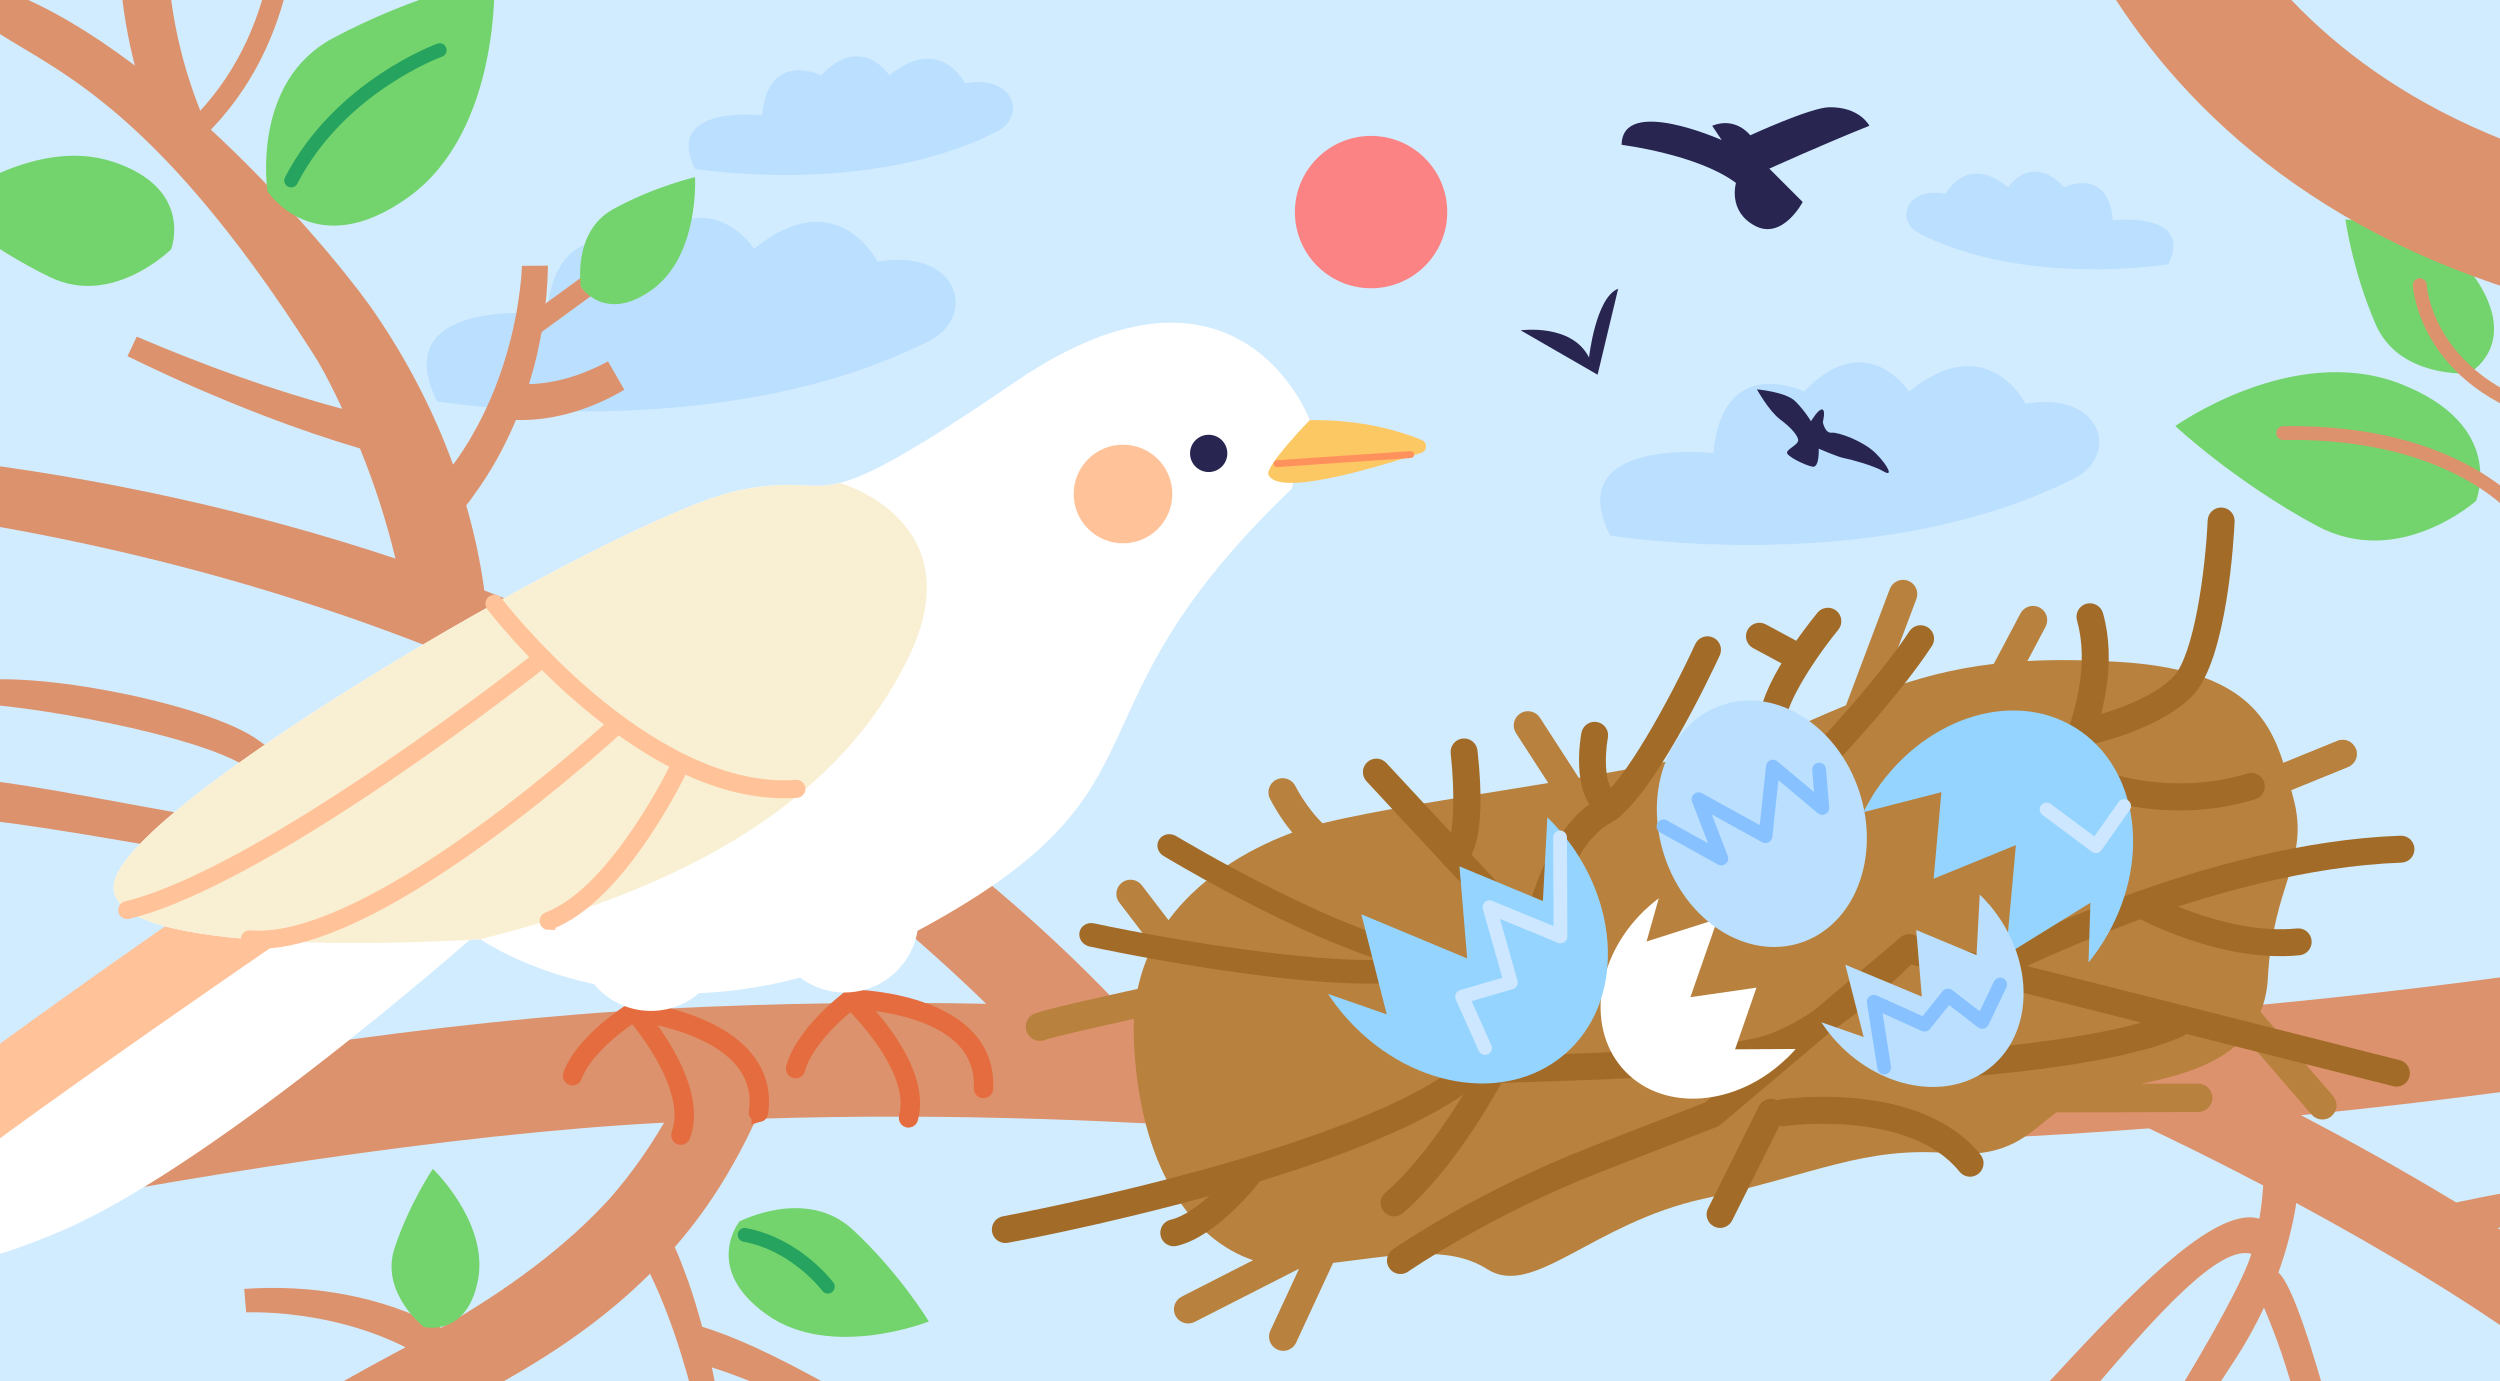
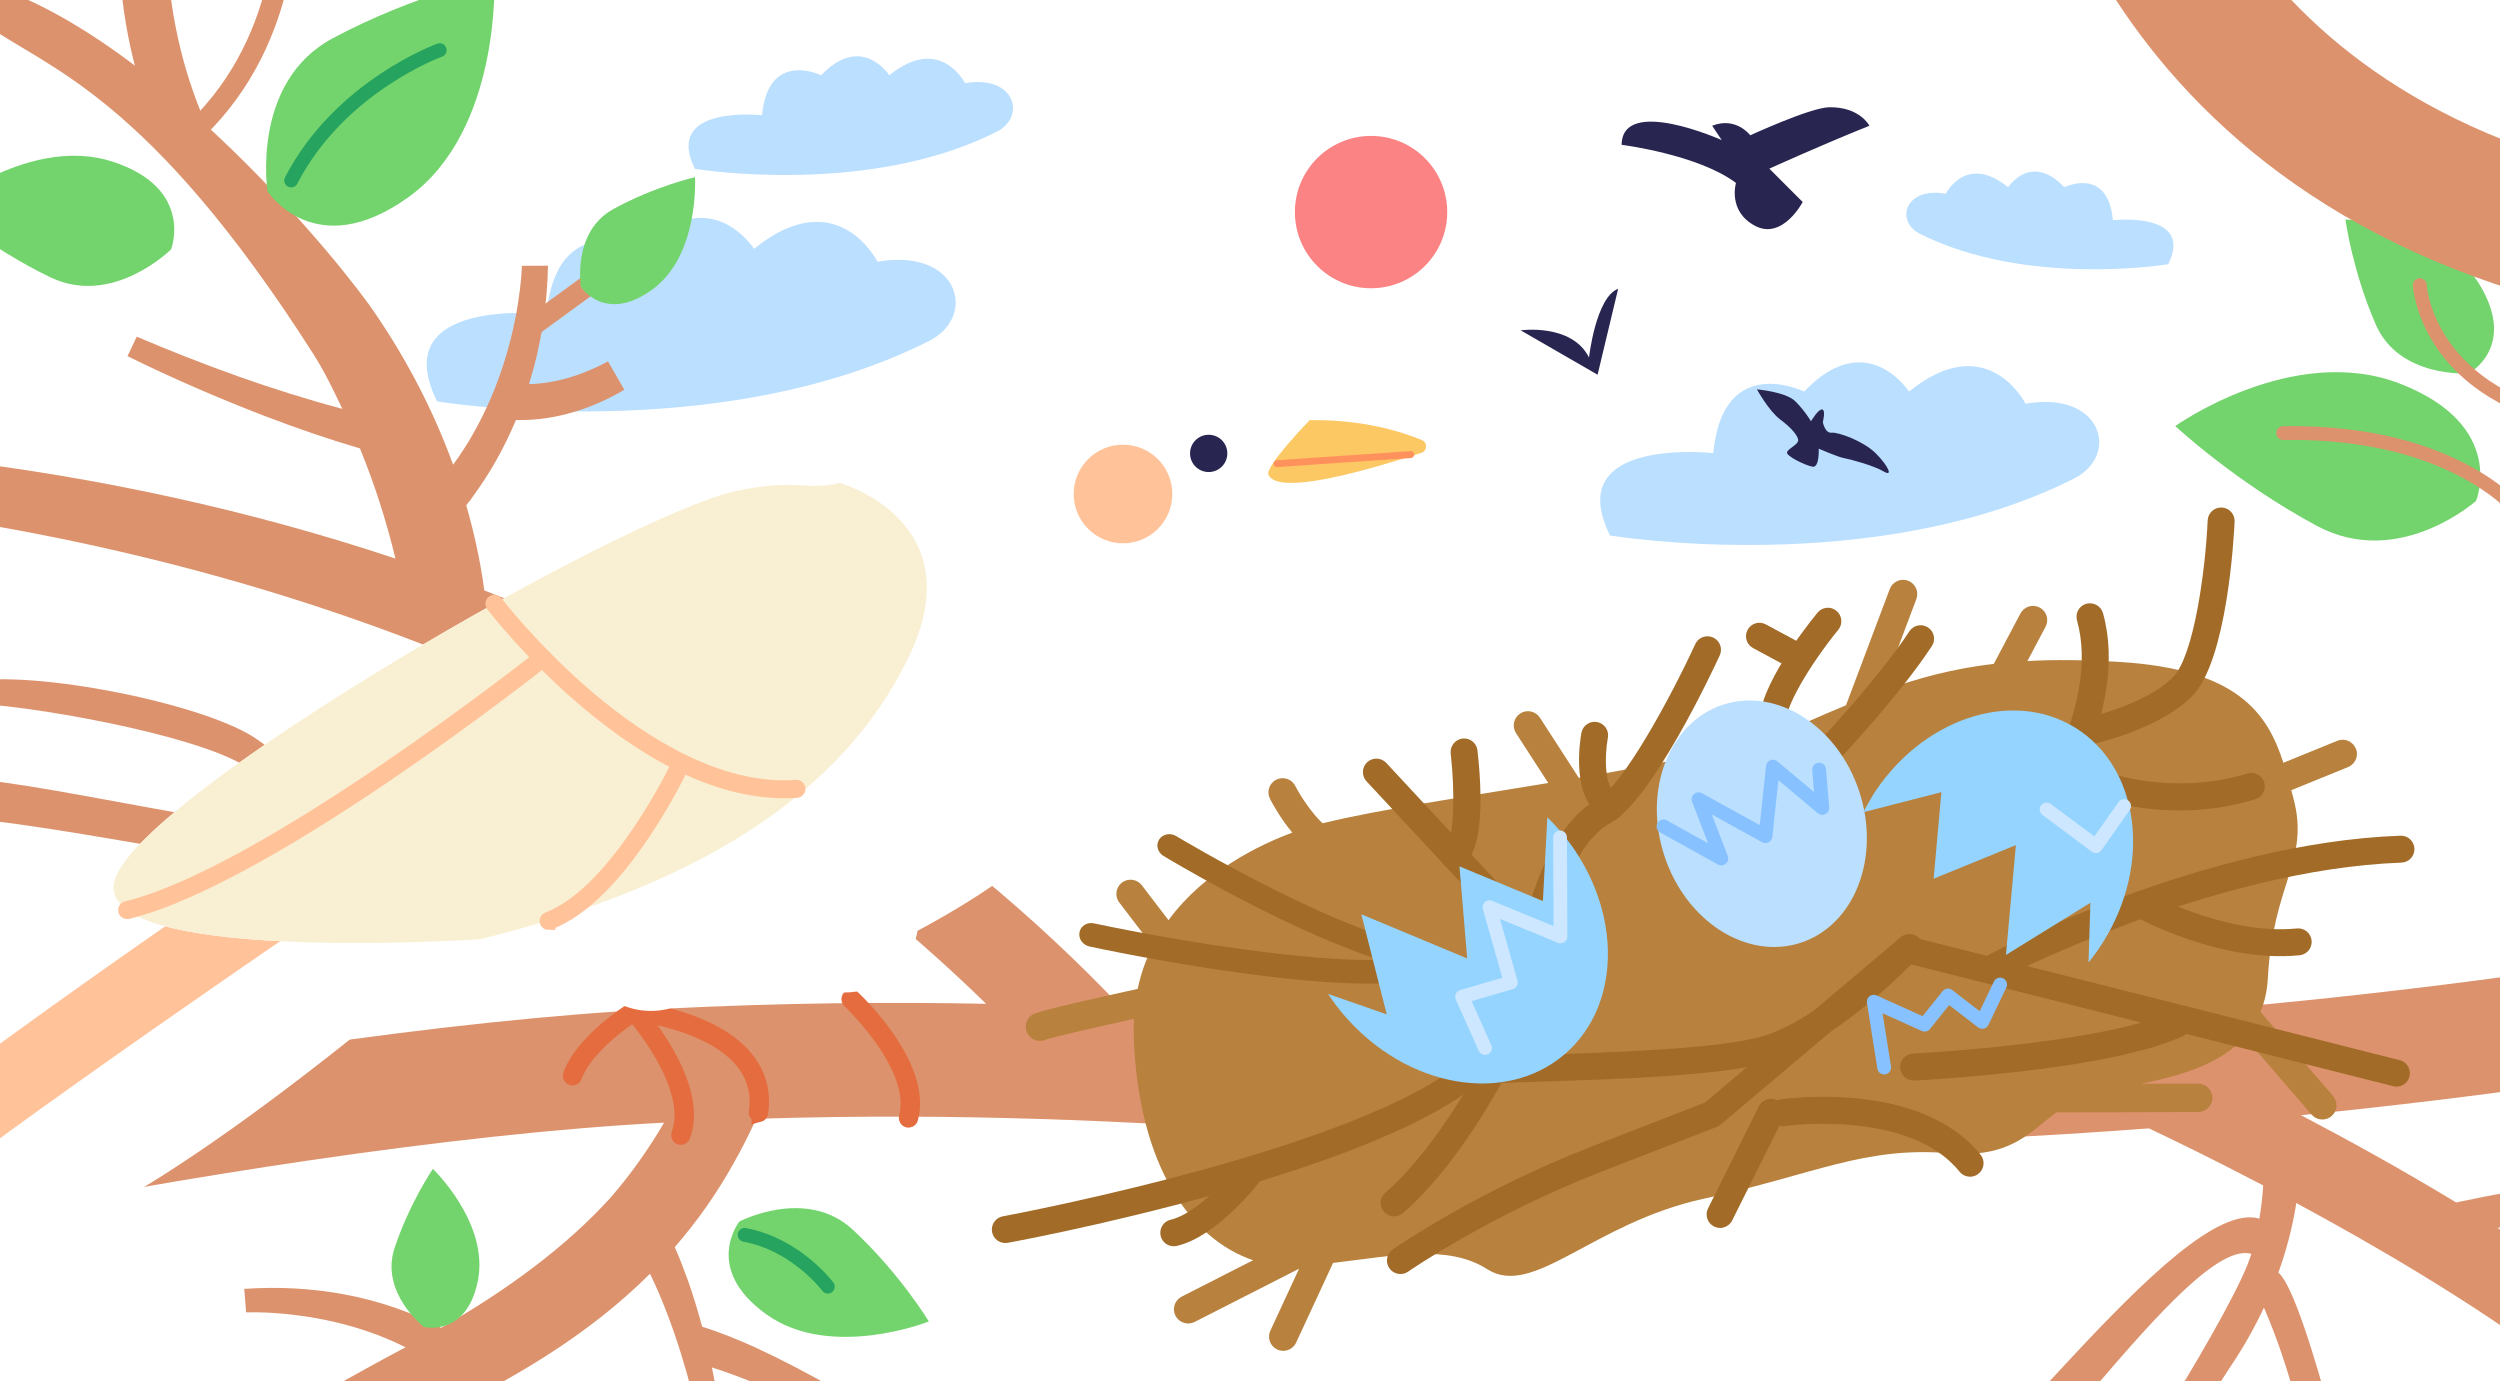
<svg xmlns="http://www.w3.org/2000/svg" id="_Слой_1" data-name="Слой 1" viewBox="0 0 362 200">
  <defs>
    <style>
      .cls-1 {
        stroke-width: 20px;
      }

      .cls-1, .cls-2, .cls-3, .cls-4, .cls-5, .cls-6, .cls-7, .cls-8, .cls-9, .cls-10 {
        fill: none;
      }

      .cls-1, .cls-3, .cls-11, .cls-5, .cls-12 {
        stroke-miterlimit: 10;
      }

      .cls-1, .cls-3, .cls-5, .cls-6, .cls-10 {
        stroke: #dc926c;
      }

      .cls-13 {
        fill: #fff;
      }

      .cls-14 {
        fill: #dc926c;
      }

      .cls-2 {
        stroke: #88c1ff;
      }

      .cls-2, .cls-11, .cls-4, .cls-12, .cls-9, .cls-10 {
        stroke-width: 2px;
      }

      .cls-2, .cls-4, .cls-6, .cls-7, .cls-9, .cls-10 {
        stroke-linecap: round;
        stroke-linejoin: round;
      }

      .cls-15, .cls-12 {
        fill: #ffc299;
      }

      .cls-3, .cls-6 {
        stroke-width: 3px;
      }

      .cls-11 {
        fill: #e46c3e;
        stroke: #e46c3e;
      }

      .cls-16 {
        fill: #f9efd2;
      }

      .cls-17 {
        fill: #fcc864;
      }

      .cls-18 {
        clip-path: url(#clippath-1);
      }

      .cls-19 {
        fill: #a26b27;
      }

      .cls-4 {
        stroke: #cce7ff;
      }

      .cls-20 {
        fill: #fb8383;
      }

      .cls-5 {
        stroke-width: 7px;
      }

      .cls-7 {
        stroke: #ff925c;
      }

      .cls-21 {
        fill: #d2ecff;
      }

      .cls-22 {
        fill: #b8813d;
      }

      .cls-23 {
        fill: #282651;
      }

      .cls-24 {
        fill: #73d46d;
      }

      .cls-12 {
        stroke: #ffc299;
      }

      .cls-9 {
        stroke: #26a35e;
      }

      .cls-25 {
        fill: #bbdfff;
      }

      .cls-26 {
        fill: #94d4ff;
      }
    </style>
    <clipPath id="clippath">
      <rect class="cls-8" x="387" y="1" width="569" height="416" />
    </clipPath>
    <clipPath id="clippath-1">
      <rect class="cls-8" width="362" height="200" />
    </clipPath>
  </defs>
  <g class="cls-18">
-     <rect class="cls-21" x="-.77" y="-31.32" width="362.9" height="264.56" />
    <path class="cls-25" d="m63.28,58.12s40.59,6.73,71.25-8.75c7.07-3.57,4.3-13.53-7.46-11.47,0,0-5.83-11.64-17.88-1.87,0,0-6.51-10.09-16.1,0,0,0-12.47-6.14-13.95,9.45,0,0-23.41-2.62-15.85,12.65Z" />
    <path class="cls-25" d="m100.62,24.45s24.9,4.13,43.7-5.37c4.34-2.19,2.64-8.3-4.58-7.03,0,0-3.58-7.14-10.97-1.15,0,0-3.99-6.19-9.87,0,0,0-7.65-3.76-8.56,5.79,0,0-14.36-1.61-9.72,7.76Z" />
    <path class="cls-25" d="m233.13,77.54s38.29,6.35,67.21-8.26c6.67-3.37,4.05-12.76-7.04-10.82,0,0-5.5-10.98-16.87-1.76,0,0-6.14-9.52-15.19,0,0,0-11.76-5.79-13.16,8.91,0,0-22.09-2.47-14.95,11.93Z" />
    <path class="cls-25" d="m313.96,38.26s-20.5,3.4-35.98-4.42c-3.57-1.8-2.17-6.83,3.77-5.79,0,0,2.94-5.88,9.03-.94,0,0,3.29-5.1,8.13,0,0,0,6.3-3.1,7.04,4.77,0,0,11.82-1.32,8.01,6.39Z" />
    <path class="cls-14" d="m355.66,174.12c-7.94-4.81-15.76-9.12-22.48-12.64,14.5-1.45,29.08-3.25,43.71-5.41l-2.41-16.3c-54.87,8.11-108.95,11.12-160.75,8.96-9.3-.39-18.37-.92-27.14-1.43-7.87-.46-15.81-.92-24.09-1.29-25.8-27.26-57.71-47.16-92.37-60.51-.56-4.17-1.45-8.29-2.62-12.33.4-.49.77-.97,1.06-1.41,2.48-3.39,4.52-7.08,6.14-10.95,4.76.15,9.52-1.17,13.74-3.3.66-.34,1.3-.71,1.95-1.07l-2.36-4.11c-3.5,1.89-7.45,3.2-11.44,3.29,1.73-5.55,2.64-11.36,2.75-17.15,0,0-3.77.02-3.77.02-.09,2.27-.43,4.66-.82,6.92-1.16,6.13-3.22,12.13-6.33,17.53-.28.53-.86,1.48-1.2,1.98-.44.71-1.03,1.57-1.62,2.37-2.77-7.63-6.54-14.91-11.07-21.59C49.68,38.28,22.71,5.49-1.4-2.13c0,0-.63,5.71-.63,5.71,8.88,6.34,23.47,10.15,47.41,47.69,1.61,2.53,2.91,5.24,4.19,7.93-10.17-2.7-20.12-6.35-29.77-10.45l-1.34,2.82c6.49,3.2,13.06,6.04,19.8,8.64,4.56,1.75,9.17,3.34,13.86,4.72,2.12,5.18,3.83,10.51,5.14,15.95-21.02-7-42.86-11.73-64.82-14.34,0,0-1.14,8.33-1.14,8.33,31.3,4.79,62.16,13.72,90.64,27.44,2.99,1.47,5.94,3.01,8.87,4.61-6.04,3.78-13.11,6.23-19.87,8.28-5.44,1.54-10.97,2.82-16.55,3.89-.87-.97-1.78-1.88-2.72-2.73-4.22-3.76-9.69-5.77-14.16-9.1-7.18-5.34-33.19-10.42-42.1-8.48l-.9,3c9.17.14,33.91,4.58,41.06,9.21,4.34,2.81,9.14,5.47,12.81,9.16-9.13,1.48-46.29-8-55.48-7.44,0,0-.63,5.71-.63,5.71,14.13-.02,56.71,10.63,70.68,8.36,4.85-.87,9.82-1.85,14.73-3.14-3.86,4.01-8.72,7.19-13.68,9.64,0,0,1,2.5,1,2.5,6.48-2.46,12.56-5.79,17.59-10.65,1.18-1.2,2.29-2.52,3.27-3.98,5.6-1.98,10.97-4.52,15.78-7.96,14.84,9.16,28.67,19.98,41.15,32.16-14.03-.28-29.36-.16-46.99.73-31.66,1.6-71.45,7.89-102.25,14.2l1.27,16.5c29.83-6.12,70.67-12.65,101.34-14.22-2.25,3.84-4.82,7.48-7.73,10.83-6.44,7.13-15.04,13.43-24.56,18.88-8.68-4.64-18.75-6.32-28.51-5.64l.28,3.4c1.91-.06,4.01.06,5.96.25,5.91.62,11.83,2.13,17.12,4.81-14.19,7.44-38.48,22.47-51.85,26.1,0,0,10.72-.49,10.72-.49,15.29,4.3,38.24-10.92,55.48-20.78,7.89-4.43,14.97-9.42,21.05-15.49.44.91.86,1.84,1.26,2.75,3.28,7.66,5.41,16.03,7.08,24.21l1.48,11.07h2.54l-1.22-11.53c-.58-4.31-1.27-8.64-2.18-12.93,9.53,3.05,18.54,8.05,27.2,12.96,0,0,1.86-2.94,1.86-2.94-7.36-4.8-14.86-9.26-22.85-12.95-2.45-1.1-4.96-2.14-7.62-2.96-.6-2.23-1.26-4.43-2.02-6.6-.6-1.66-1.23-3.32-1.94-4.93,3.2-3.68,6.07-7.73,8.58-12.25,1.17-2.06,2.23-4.18,3.21-6.33,30.15-.94,53.5.42,76.17,1.74,8.84.52,17.97,1.05,27.41,1.44,31.97,1.33,64.78.72,98.09-1.79,3.17,1.5,9.17,4.4,16.54,8.26-.08,1.37-.28,3.24-.52,4.56,0,.08-.02.16-.03.25-11.94-3.51-43.02,42.62-53.18,44.08,0,0,6.34,2.54,6.34,2.54,9.56-.91,36.41-44.2,45.67-41.52-2.04,7.22-20.05,35.7-24.73,41.52l3.81,2.54c1.75-1.91,16.45-25.64,17.91-27.75,1.83-2.71,3.45-5.56,4.84-8.53,7.71,17.87,7.44,34.12,10.88,38.18l3.99-1.63s-8.57-38.05-12.78-41.62c1.13-3.14,1.99-6.37,2.53-9.67.01-.12.03-.26.05-.41,11.64,6.28,25.62,14.46,37.24,23.17l6.93-9.25c-4.76-3.57-9.86-7.03-15.01-10.3,8.27-1.87,16.75-3.33,25.23-3.11,0,0,.23-3.67.23-3.67-10.6-.66-21.09.85-31.42,3.08Z" />
    <circle class="cls-20" cx="198.53" cy="30.71" r="11.03" />
    <g>
      <path class="cls-11" d="m109.94,161.48c-.05.02-.11.02-.17.01-.22-.03-.37-.23-.34-.45.39-2.69-.23-5.09-1.83-7.14-4.29-5.5-14.39-6.9-15.68-7.06-.92.59-7.06,4.67-8.65,9.07-.08.21-.31.32-.51.24-.21-.08-.32-.31-.24-.51,1.81-4.99,8.81-9.36,9.1-9.55.08-.05.16-.07.25-.06.47.05,11.59,1.26,16.37,7.38,1.74,2.23,2.41,4.83,1.99,7.75-.02.16-.14.29-.29.33Z" />
      <path class="cls-11" d="m98.7,164.76c-.08.02-.17.02-.25,0-.21-.08-.31-.31-.24-.52,2.61-7.04-6.6-17.44-6.69-17.55-.15-.17-.13-.42.03-.57.17-.15.42-.13.57.03.39.44,9.62,10.87,6.84,18.36-.05.12-.15.21-.26.25Z" />
      <circle class="cls-13" cx="94.26" cy="135.69" r="10.69" />
      <path class="cls-15" d="m40.18,122.86s-57.55,39.39-56.67,41.74c.88,2.35,1.76,9.98,25.25,0s63.72-46.1,63.72-46.1c0,0-22.54-2.37-32.3,4.36Z" />
      <path class="cls-13" d="m40.18,136.55s-57.55,39.39-56.67,41.74c.88,2.35,1.76,9.98,25.25,0,23.49-9.98,63.72-46.1,63.72-46.1,0,0-22.54-2.37-32.3,4.36Z" />
-       <path class="cls-11" d="m142.55,158c-.05.02-.11.03-.17.03-.22-.01-.39-.2-.38-.42.14-2.7-.68-5.03-2.45-6.92-4.75-5.08-14.9-5.56-16.19-5.6-.86.67-6.59,5.27-7.78,9.77-.06.21-.28.34-.49.28-.21-.06-.34-.27-.28-.49,1.35-5.12,7.9-10.08,8.18-10.29.07-.05.16-.08.25-.08.47,0,11.61.21,16.9,5.86,1.92,2.05,2.82,4.58,2.67,7.51,0,.16-.11.3-.25.35Z" />
      <path class="cls-11" d="m131.69,162.26c-.08.03-.16.04-.25.01-.21-.06-.34-.28-.28-.49,1.96-7.22-8.1-16.72-8.2-16.82-.16-.15-.17-.4-.02-.57.15-.16.4-.17.57-.02.43.4,10.52,9.92,8.43,17.61-.03.13-.13.22-.24.27Z" />
      <path class="cls-13" d="m189.65,60.83l-2.64,9.98c-34.35,32.89-15.56,42.87-53.15,63.43-37.58,20.55-64.3,1.76-64.3,1.76,0,0-57.26,3.82-52.86-8.81,4.41-12.63,73.71-52.56,89.86-56.08,8.62-1.88,10.38,0,15.06-1.18,4.09-1.03,10.4-4.4,25.46-14.68,32.3-22.02,42.58,5.58,42.58,5.58Z" />
      <path class="cls-17" d="m189.65,60.83s-6.56,6.75-5.97,7.93c.56,1.13,3.12,2.98,22.13-3.19.88-.28.92-1.5.07-1.85-2.94-1.22-8.61-3.01-16.23-2.88Z" />
      <circle class="cls-23" cx="175.02" cy="65.66" r="2.7" transform="translate(70.91 220.91) rotate(-76.72)" />
      <circle class="cls-15" cx="162.61" cy="71.53" r="7.14" />
      <path class="cls-16" d="m131.51,95.29c-9.69,19.87-30.54,32.93-61.96,40.71,0,0-57.26,3.82-52.86-8.81,4.41-12.63,73.71-52.56,89.86-56.08,8.62-1.88,10.38,0,15.06-1.18,0,0,19.59,5.5,9.9,25.36Z" />
      <path class="cls-12" d="m113.52,114.58c-4.56,0-9.42-1.21-14.46-3.6-4.57-2.17-9.3-5.31-14.07-9.33-8.11-6.84-13.6-13.98-13.65-14.05-.1-.13-.08-.32.06-.42.13-.1.32-.08.42.06.05.07,5.51,7.16,13.57,13.97,7.42,6.26,18.64,13.55,29.92,12.72.16-.01.31.11.32.28.01.17-.11.31-.28.32-.6.04-1.21.07-1.83.07Z" />
      <path class="cls-12" d="m18.4,132.08c-.14,0-.26-.09-.29-.23-.04-.16.06-.32.22-.36,20.1-4.84,59.66-36.12,60.06-36.43.13-.1.32-.08.42.05.1.13.08.32-.05.42-.1.08-10.1,8-22.46,16.42-11.42,7.78-27.26,17.58-37.84,20.13-.02,0-.05,0-.07,0Z" />
-       <path class="cls-12" d="m37.53,136.37c-.48,0-.96-.02-1.41-.06-.17-.02-.29-.16-.27-.33.02-.17.16-.29.33-.27,7.28.67,18.76-4.48,33.21-14.91,10.94-7.9,19.81-16.11,19.89-16.2.12-.11.31-.11.43.02.11.12.11.31-.02.43-.09.08-8.98,8.32-19.95,16.24-13.88,10.02-24.7,15.09-32.2,15.09Z" />
      <path class="cls-12" d="m79.43,133.66c-.12,0-.24-.07-.28-.2-.06-.16.02-.33.18-.39,10.14-3.83,18.98-22.56,19.06-22.75.07-.15.25-.22.4-.15.15.07.22.25.15.4-.36.78-9.03,19.15-19.4,23.06-.04.01-.07.02-.11.02Z" />
      <circle class="cls-13" cx="122.31" cy="133.02" r="10.69" />
    </g>
    <path class="cls-24" d="m38.73,27.67s-2.42-15.78,9.45-22.13C60.04-.8,71.58-3.31,71.58-3.31c0,0,1.08,22.18-12.48,31.89-13.56,9.71-20.38-.9-20.38-.9Z" />
    <path class="cls-24" d="m61.38,192.15s-6.4-4.97-4.24-11.46c2.16-6.48,5.54-11.44,5.54-11.44,0,0,8.14,7.8,6.53,16.12-1.61,8.31-7.83,6.78-7.83,6.78Z" />
    <path class="cls-24" d="m107.05,176.88s9.72-5.09,16.48,1.22c6.77,6.3,10.97,13.25,10.97,13.25,0,0-14.18,5.64-23.5-1.01-9.33-6.65-3.95-13.45-3.95-13.45Z" />
    <path class="cls-24" d="m24.78,36.1s-8.44,8.41-17.49,4.05c-9.05-4.35-15.64-10.2-15.64-10.2,0,0,12.88-10.42,24.7-6.53,11.82,3.89,8.43,12.67,8.43,12.67Z" />
    <path class="cls-24" d="m358.53,72.53s-11.19,9.99-23.06,3.61c-11.87-6.38-20.49-14.45-20.49-14.45,0,0,17.06-12.16,32.58-6.12,15.52,6.04,10.97,16.96,10.97,16.96Z" />
    <path class="cls-24" d="m357.47,54.07s-10.07.72-13.46-7.08c-3.4-7.8-4.39-15.21-4.39-15.21,0,0,14.04.45,19.46,9.49,5.43,9.04-1.61,12.8-1.61,12.8Z" />
    <g>
      <path class="cls-23" d="m263.94,61.1s.31,1.66,1.26,1.55c.95-.11,4.63,1.21,6.42,3,1.79,1.79,2.56,3.47,1.14,2.62-1.42-.85-4.93-1.8-5.74-1.93s-3.67-1.37-3.67-1.37c0,0,.13,2.77-.88,2.61s-3.9-1.56-3.71-2.1,1.52-1.06,1.61-1.66-.95-1.86-2.57-3.06c-1.63-1.19-3.4-4.38-3.4-4.38,0,0,4.15.35,5.54,1.71s2.29,2.91,2.29,2.91c0,0,1.07-1.8,1.62-1.71s.1,1.81.1,1.81Z" />
      <path class="cls-23" d="m234.81,20.97s11.04,1.38,16.56,5.52c0,0-1.23,4.1,2.76,6.21s6.9-3.45,6.9-3.45l-4.83-4.83s7.59-3.45,14.49-6.21c0,0-1.38-2.76-5.85-2.68-2.7.05-11.4,4.06-11.4,4.06,0,0-2.07-2.76-5.52-1.38l1.38,2.07s-14.41-6.44-14.49.69Z" />
      <path class="cls-23" d="m234.31,41.81c-3.25,1.25-4.22,9.96-4.22,9.96-2.49-4.98-9.9-3.94-9.9-3.94l11.14,6.43,2.98-12.45Z" />
    </g>
    <path class="cls-1" d="m302.19-38.19s4.96,55.29,71.16,72.48" />
    <line class="cls-7" x1="184.91" y1="67.14" x2="204.27" y2="65.82" />
    <line class="cls-5" x1="327.24" y1="-37.98" x2="320.74" y2="2.62" />
    <path class="cls-5" d="m31.23-49.43S10.19-15.45,27.5,21.35" />
    <path class="cls-10" d="m365.18,74.6s-9.2-12.31-34.58-11.89" />
    <path class="cls-10" d="m350.38,41.29s.85,15.18,21.78,19.63" />
    <path class="cls-9" d="m63.67,7.26s-14.47,5.22-21.51,18.88" />
    <path class="cls-9" d="m119.87,186.31s-4.56-6.12-12.05-7.5" />
    <path class="cls-6" d="m41.4-14.04s1.21,19.21-13.02,32.85" />
    <line class="cls-3" x1="91.37" y1="36.78" x2="76" y2="47.99" />
    <path class="cls-24" d="m84.12,41.57s-1.32-8,4.68-11.29c5.99-3.29,11.84-4.63,11.84-4.63,0,0,.67,11.26-6.16,16.26-6.83,5-10.35-.35-10.35-.35Z" />
    <g>
      <g>
        <path class="cls-22" d="m341.12,108.4c-.43-1.05-1.62-1.57-2.68-1.13l-7.81,3.18c-2.31-7.19-6.61-13.54-23.69-14.6-5.05-.31-9.42-.35-13.37-.13l2.63-4.97c.53-1.01.15-2.25-.86-2.78-1.01-.53-2.25-.15-2.78.86l-3.86,7.3c-5.94.7-11,2.05-16.24,3.97l5.03-13.36c.4-1.06-.14-2.25-1.2-2.65-1.06-.4-2.25.14-2.65,1.2l-6.34,16.83c-1.92.8-3.91,1.66-6.01,2.59-7.23,3.2-19.75,5.71-32.68,7.92l-5.63-8.71c-.62-.95-1.89-1.23-2.85-.61-.95.62-1.23,1.89-.61,2.85l4.67,7.22c-12.45,2.06-24.77,3.89-32.68,5.83-1.5-1.41-3.06-3.69-3.96-5.42-.52-1.01-1.76-1.4-2.77-.88-1.01.52-1.4,1.76-.88,2.77.37.72,1.54,2.87,3.23,4.88-4.69,1.74-12.71,5.56-17.93,12.68l-3.86-5.05c-.69-.9-1.98-1.08-2.88-.39-.9.69-1.08,1.98-.39,2.88l4.83,6.32c-.94,1.88-1.69,3.93-2.16,6.19-14.52,3.19-15.02,3.55-15.39,3.83-.91.68-1.1,1.97-.41,2.88.5.67,1.34.95,2.11.77.16-.04.31-.09.46-.16,1.02-.35,6.63-1.64,12.69-2.98-.04.79-.06,1.59-.03,2.42.63,19.29,8.54,29.58,17.28,32.53l-10.34,5.27c-1.01.52-1.42,1.76-.9,2.77.52,1.01,1.76,1.41,2.77.9l15.13-7.71-4.16,8.97c-.48,1.03-.03,2.25,1,2.73.43.2.89.24,1.32.14.6-.14,1.13-.54,1.41-1.14l5.35-11.54c8.86-1.05,16.68-2.71,22.31.9,6.67,4.28,15.25-6.67,31.33-10.19,16.09-3.52,23.24-7.62,35.62-6.59,8.75.73,11.55-2.98,15.45-5.91l20.55-.06c.16,0,.31-.02.46-.05.92-.21,1.6-1.03,1.6-2.01,0-1.14-.93-2.06-2.06-2.05l-8.25.02c5.4-1.11,11.36-2.74,14.99-6.76l9.69,11.22c.52.6,1.3.83,2.02.66.32-.07.62-.22.88-.45.86-.74.96-2.04.21-2.9l-10.51-12.17c.59-1.43.97-3.05,1.07-4.91.72-13.72,6.12-17.02,3.69-26.07-.1-.38-.2-.75-.3-1.13l8.23-3.35c1.05-.43,1.56-1.63,1.13-2.68Z" />
        <g>
          <path class="cls-19" d="m195.95,137.64c-12.56-4.73-26.69-13.23-27.48-13.7-.85-.51-1.13-1.58-.63-2.37.51-.8,1.61-1.02,2.46-.51.25.15,25.4,15.27,37.55,16.23.99.08,1.76.91,1.71,1.85-.04.95-.88,1.65-1.87,1.57-3.33-.26-7.44-1.44-11.74-3.06Z" />
          <path class="cls-19" d="m157.47,136.96c-.82-.31-1.32-1.14-1.16-1.97.18-.92,1.12-1.5,2.09-1.29,10.61,2.28,40,7.51,48.42,4.3.91-.34,1.97.09,2.36.97.4.88-.02,1.88-.92,2.23-11.15,4.25-48.91-3.8-50.52-4.15-.09-.02-.19-.05-.27-.08Z" />
          <path class="cls-19" d="m347.45,157.29c-.29.07-.6.07-.91-.01l-69.8-17.63c-2.72,2.73-11.73,11.31-19.88,13.97-6.61,2.15-23.22,2.67-34.2,3.01-3.6.11-7.33.23-8.05.36-1.03.28-2.05-.27-2.38-1.27-.33-1.02.22-2.12,1.25-2.46.74-.24,2.38-.32,9.06-.52,10.11-.32,27.03-.84,33.11-2.82,8.59-2.79,18.96-13.66,19.06-13.76.49-.51,1.21-.72,1.89-.55l70.88,17.9c1.04.26,1.68,1.32,1.41,2.37-.19.73-.76,1.27-1.46,1.42Zm-132.76-.32s-.04.01-.05.02c.02,0,.04-.01.05-.02Z" />
          <path class="cls-19" d="m202.31,176.08c-.68.16-1.42-.06-1.91-.62-.71-.81-.62-2.05.19-2.75,8.4-7.31,15.06-20.95,15.13-21.09.47-.97,1.64-1.38,2.61-.91.97.47,1.38,1.64.91,2.61-.28.59-7.08,14.51-16.08,22.33-.25.22-.54.36-.84.43Z" />
          <path class="cls-19" d="m159.68,177.07c-7.63,1.75-13.05,2.76-13.76,2.89-1.06.19-2.08-.51-2.27-1.57-.19-1.06.5-2.07,1.57-2.27.56-.1,56.5-10.52,68.65-24.38.71-.81,1.94-.89,2.75-.18.81.71.89,1.94.18,2.75-9.14,10.43-39.19,18.64-57.12,22.75Z" />
          <path class="cls-19" d="m170.4,180.41c-1.05.24-2.1-.41-2.34-1.46s.41-2.1,1.46-2.34c3.81-.87,8.69-6.4,10.24-8.45.65-.86,1.87-1.03,2.73-.38.86.65,1.03,1.87.38,2.73-.66.87-6.61,8.55-12.48,9.9Z" />
          <path class="cls-19" d="m203.22,184.43c-.75.17-1.57-.11-2.04-.79-.62-.88-.4-2.1.48-2.71.49-.34,12.21-8.47,28.88-14.94l16.34-6.34,28.35-23.95c.82-.7,2.05-.59,2.75.23.69.82.59,2.05-.23,2.75l-28.6,24.16c-.16.14-.35.25-.55.33l-16.64,6.46c-16.21,6.29-27.95,14.42-28.06,14.5-.21.15-.44.25-.68.3Z" />
          <path class="cls-19" d="m285.7,170.34c-.7.16-1.47-.08-1.96-.68-7.34-9.13-25.21-6.62-25.39-6.6-1.07.16-2.06-.58-2.21-1.65-.16-1.07.58-2.07,1.65-2.21.82-.12,20.27-2.83,29,8.01.68.84.54,2.07-.3,2.74-.24.19-.51.32-.78.38Z" />
          <path class="cls-19" d="m307.83,152.67c-12.39,2.84-29.73,3.75-30.64,3.79-1.08.05-1.99-.77-2.05-1.85-.05-1.08.78-1.99,1.85-2.05.28-.01,27.58-1.44,37.45-6.06.97-.45,2.14-.04,2.59.94.46.98.04,2.14-.94,2.59-2.18,1.02-5.06,1.89-8.27,2.62Z" />
          <path class="cls-19" d="m289.35,141.85c-.84.19-1.75-.2-2.17-1-.5-.95-.13-2.13.83-2.63,1.27-.66,31.36-16.21,59.58-17.21,1.08-.04,1.98.8,2.02,1.88.04,1.08-.8,1.98-1.88,2.02-27.32.97-57.61,16.61-57.91,16.77-.15.08-.31.14-.47.17Z" />
          <path class="cls-19" d="m333.23,138.28c-.08.02-.16.03-.25.04-11.49,1.15-23.34-5.36-23.84-5.64-.94-.52-1.28-1.71-.76-2.65.52-.94,1.71-1.28,2.65-.76.11.06,11.3,6.19,21.56,5.17,1.07-.11,2.03.68,2.13,1.75.1.99-.56,1.88-1.5,2.09Z" />
          <path class="cls-19" d="m324.07,116.4c-11.04,2.53-19.87-.76-20.27-.91-1.01-.38-1.51-1.51-1.13-2.52.38-1.01,1.51-1.51,2.51-1.13h0c.09.03,9.41,3.46,20.25.16,1.03-.31,2.12.27,2.43,1.3.31,1.03-.27,2.12-1.3,2.43-.85.26-1.68.48-2.51.67Z" />
          <path class="cls-19" d="m295.18,121.29c-.52.12-1.09.02-1.56-.31-.88-.62-1.09-1.84-.47-2.72.11-.16,11.11-15.95,7.6-28.43-.29-1.04.31-2.11,1.35-2.41,1.02-.27,2.11.31,2.41,1.35,4.02,14.29-7.67,31.03-8.17,31.74-.29.41-.7.67-1.16.77Z" />
          <path class="cls-19" d="m302.58,107.86c-.47.11-.77.17-.84.18-1.06.2-2.08-.49-2.28-1.54-.21-1.06.47-2.08,1.54-2.29.1-.02,9.42-1.87,13.65-6.16,3.05-3.09,4.7-15.56,5.02-22.7.05-1.08.96-1.91,2.04-1.86,1.08.05,1.91.96,1.86,2.04-.09,2.04-1.05,20.1-6.14,25.26-4.3,4.36-12.25,6.47-14.85,7.07Z" />
          <path class="cls-19" d="m248.79,127.27c-.65.15-1.37-.04-1.86-.57-.74-.79-.7-2.02.09-2.76.21-.2,21.08-19.81,29.46-32.53.59-.9,1.8-1.15,2.7-.55.9.59,1.15,1.8.55,2.7-8.64,13.11-29.18,32.41-30.05,33.23-.26.24-.57.4-.89.48Z" />
          <path class="cls-19" d="m224.16,132.26c-.31.07-.64.07-.97-.03-1.03-.3-1.63-1.38-1.34-2.41.12-.44,3.14-10.72,9.44-14.06,3.69-1.96,10.66-14.84,14.18-22.49.45-.98,1.61-1.41,2.59-.96.98.45,1.41,1.61.96,2.59-.99,2.15-9.84,21.09-15.9,24.31-4.02,2.13-6.79,9.16-7.52,11.69-.2.71-.77,1.21-1.44,1.36Z" />
          <path class="cls-19" d="m233.71,118.66c-.41.09-.84.06-1.25-.13-5.16-2.38-3.66-11.4-3.47-12.42.2-1.06,1.21-1.76,2.27-1.56,1.06.2,1.76,1.21,1.56,2.27h0c-.52,2.82-.47,7.37,1.26,8.17.98.45,1.41,1.61.96,2.59-.26.57-.77.96-1.34,1.09Z" />
          <path class="cls-19" d="m260.09,116.1c-.96.22-1.96-.32-2.28-1.27-.02-.05-1.53-4.52-2.86-8.76-1.53-4.89,5.91-14.51,8.22-17.35.68-.84,1.91-.96,2.74-.28.83.68.96,1.91.28,2.74-4.12,5.05-8.13,11.77-7.52,13.72,1.31,4.2,2.81,8.62,2.83,8.67.35,1.02-.2,2.13-1.22,2.47-.06.02-.13.04-.19.06Z" />
          <path class="cls-19" d="m260.64,96.95c-.44.1-.93.05-1.36-.18l-5.44-2.93c-.95-.51-1.3-1.69-.79-2.64.51-.95,1.69-1.3,2.64-.79l5.44,2.93c.95.51,1.3,1.69.79,2.64-.28.52-.75.86-1.28.98Z" />
          <path class="cls-19" d="m216.55,131.79c-.66.15-1.37-.04-1.87-.57l-16.81-18.09c-.73-.79-.69-2.02.1-2.76.79-.73,2.02-.69,2.76.1l16.81,18.09c.73.79.69,2.02-.1,2.76-.26.24-.57.4-.89.47Z" />
          <path class="cls-19" d="m210.96,125.78c-.85.2-1.76-.2-2.18-1.02-.47-.93-.12-2.07.78-2.58.93-1.07,1.17-7.14.5-13.08-.12-1.07.65-2.03,1.72-2.16,1.07-.12,2.04.65,2.16,1.72.62,5.54,1.12,15.1-2.54,16.96-.14.07-.29.13-.45.16Zm-1.31-3.64h0s0,0,0,0Z" />
          <path class="cls-19" d="m249.51,177.76c-.43.1-.89.05-1.31-.16-.96-.48-1.36-1.65-.88-2.62l7.38-14.8c.48-.96,1.65-1.35,2.62-.88.96.48,1.36,1.65.88,2.62l-7.38,14.8c-.27.54-.76.9-1.31,1.03Z" />
        </g>
      </g>
-       <path class="cls-13" d="m258.74,153.24c.45-.44.88-.89,1.28-1.35l-8.78.05,3.1-8.93-9.57,1.38,3.95-11.34-10.3,3.28,1.77-6.26c-.74.55-1.45,1.16-2.14,1.82-7.19,6.97-8.39,17.4-2.68,23.29,5.71,5.89,16.17,5.02,23.36-1.95Z" />
      <g>
        <ellipse class="cls-25" cx="255.12" cy="119.27" rx="14.86" ry="18.13" transform="translate(-24.38 84.73) rotate(-18.01)" />
        <polyline class="cls-2" points="240.87 119.66 249.25 124.31 245.95 115.73 255.64 121.08 256.72 111.01 263.87 116.99 263.41 111.44" />
      </g>
      <g>
        <path class="cls-26" d="m271.02,115.45c-.44.71-.85,1.43-1.22,2.16l11.31-2.9-1.12,12.53,11.91-4.87-1.44,15.91,12.23-7.56-.27,8.65c.77-.95,1.5-1.97,2.17-3.05,7.04-11.32,5.22-25.16-4.06-30.93-9.28-5.77-22.5-1.27-29.53,10.05Z" />
        <polyline class="cls-4" points="307.57 116.72 303.49 122.52 296.35 117.21" />
      </g>
      <g>
        <path class="cls-26" d="m225.82,120.23c-.57-.66-1.16-1.29-1.76-1.89l-.65,12.13-12.08-5.02,1.12,13.33-15.33-6.39,3.68,14.49-8.5-2.96c.7,1.06,1.48,2.1,2.34,3.1,9.03,10.51,23.33,13.02,31.94,5.62,8.61-7.4,8.28-21.92-.75-32.42Z" />
        <polyline class="cls-4" points="225.89 121.26 225.96 135.59 215.68 131.36 218.77 142.27 211.71 144.32 215.03 151.74" />
      </g>
      <g>
-         <path class="cls-25" d="m287.94,130.89c-.41-.48-.84-.93-1.27-1.36l-.47,8.77-8.73-3.63.81,9.64-11.08-4.62,2.66,10.47-6.14-2.14c.51.77,1.07,1.52,1.69,2.24,6.53,7.59,16.86,9.41,23.09,4.07,6.23-5.35,5.98-15.84-.54-23.44Z" />
        <polyline class="cls-2" points="272.83 154.58 271.32 145.05 278.68 148.37 282.07 144.15 287.03 147.97 289.62 142.56" />
      </g>
    </g>
  </g>
</svg>